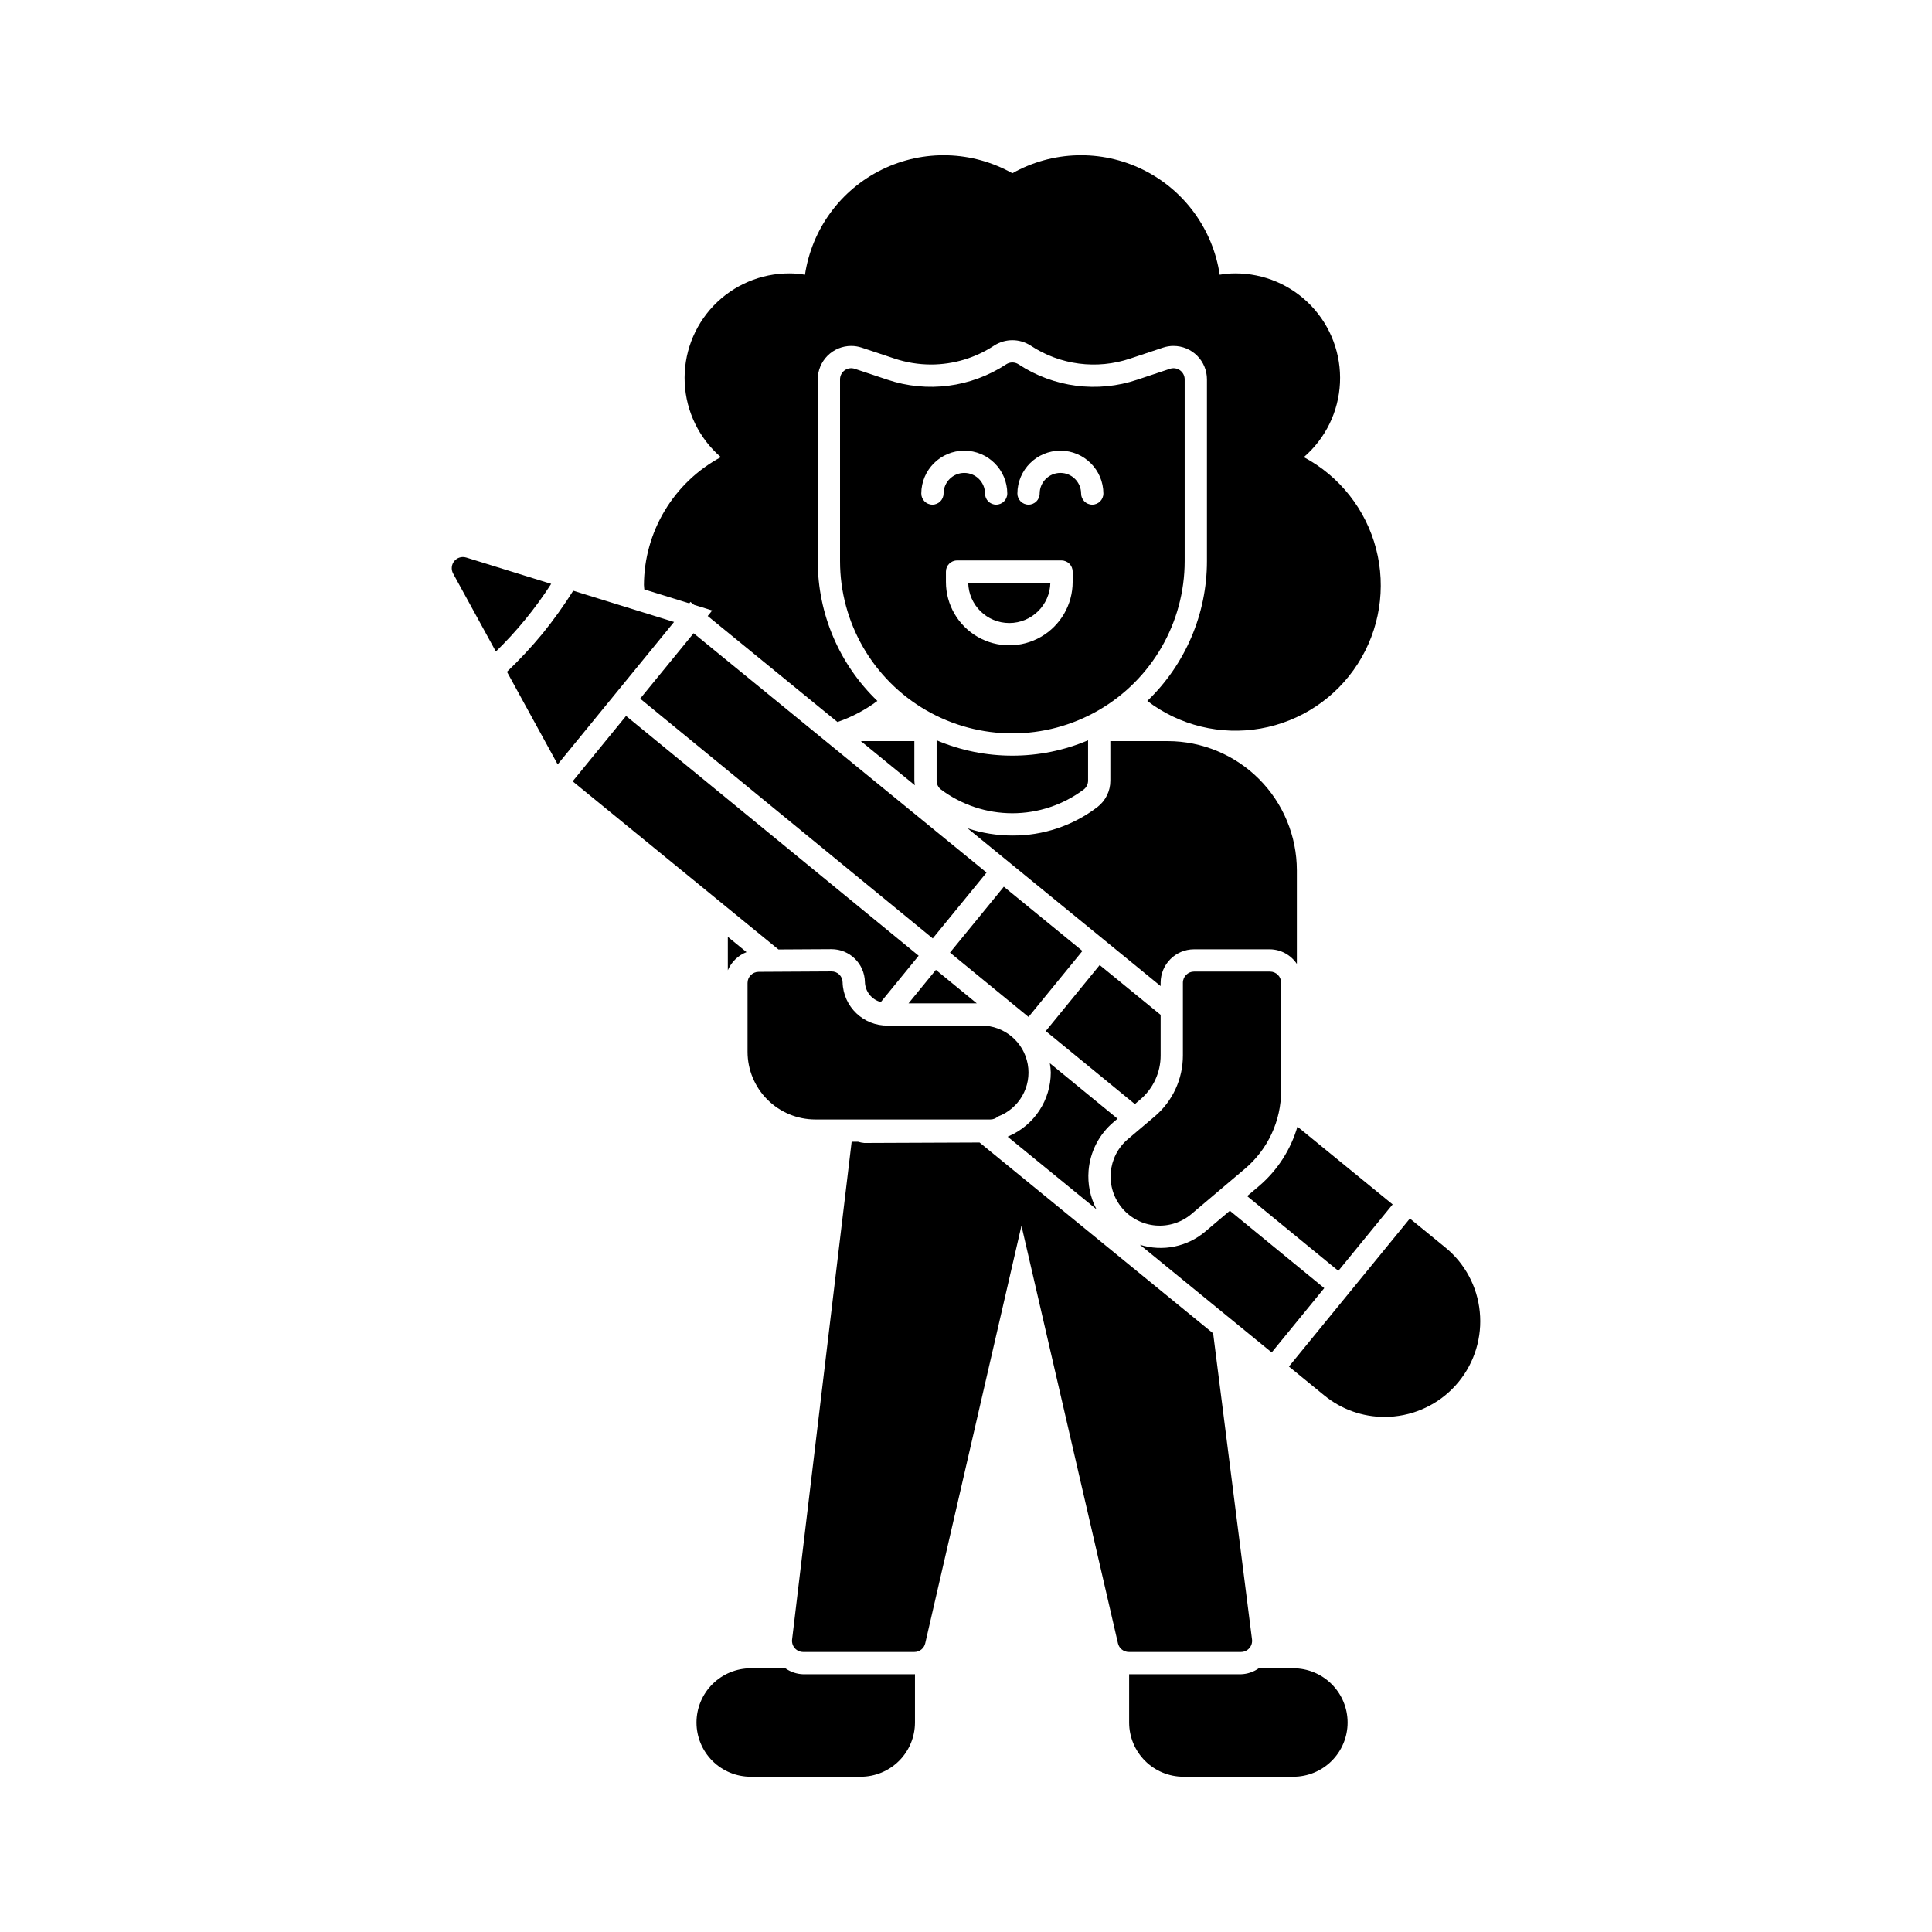
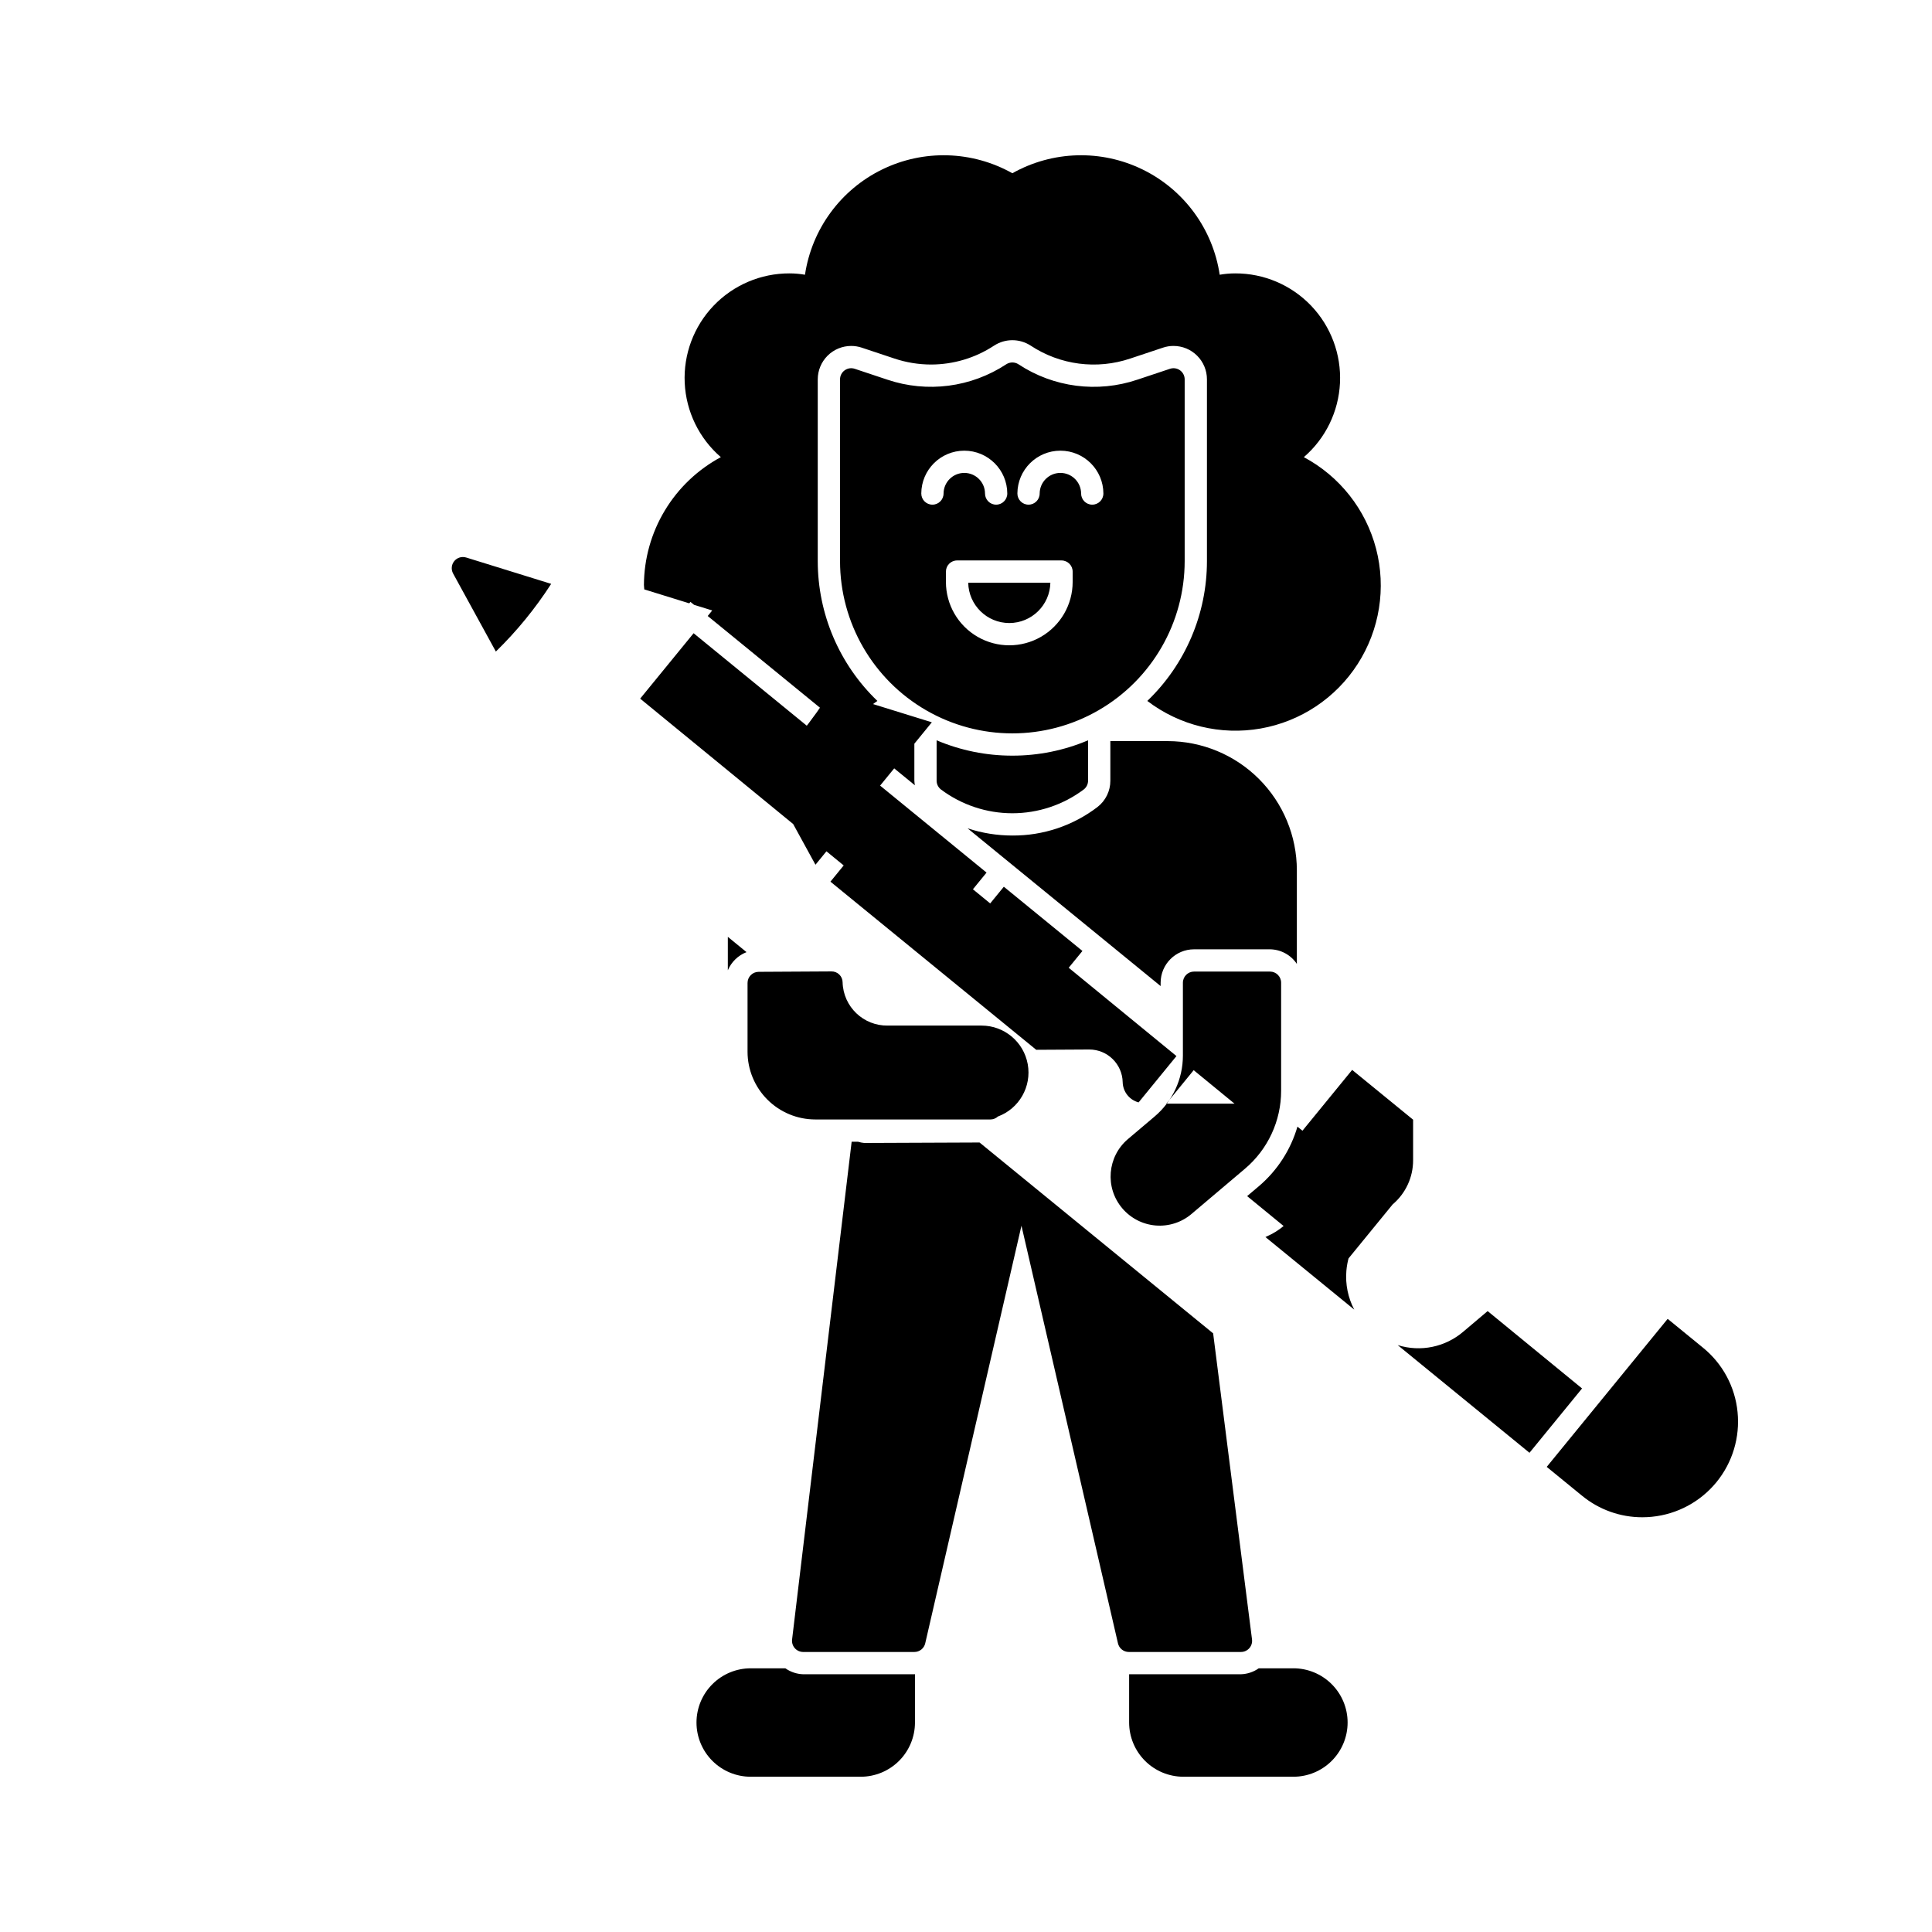
<svg xmlns="http://www.w3.org/2000/svg" fill="#000000" width="800px" height="800px" version="1.1" viewBox="144 144 512 512">
-   <path d="m483.51 404.43v28.613c0.012 7.981-3.508 15.562-9.609 20.707l-14.156 11.977v0.004c-2.637 2.227-6.047 3.32-9.488 3.035-3.441-0.289-6.625-1.93-8.855-4.566-4.644-5.484-3.961-13.699 1.527-18.344l7.039-5.957c4.773-4.027 7.523-9.961 7.512-16.207v-19.262c0.004-1.633 1.324-2.953 2.953-2.953h20.125c1.633 0 2.953 1.32 2.953 2.953zm-79.387 11.359h-24.82c-6.473 0.121-11.828-4.996-12.004-11.465-0.004-0.777-0.32-1.523-0.879-2.066-0.559-0.543-1.312-0.84-2.09-0.824l-19.289 0.109c-1.621 0.008-2.934 1.328-2.934 2.949v18.234c0.004 4.758 1.898 9.316 5.262 12.68 3.363 3.363 7.926 5.258 12.684 5.262h46.402c0.738 0.004 1.453-0.273 1.996-0.777 5.644-2.094 8.977-7.934 7.914-13.859-1.066-5.926-6.223-10.242-12.242-10.242zm8.16-71.535c-6.894 0.008-13.723-1.375-20.07-4.066v10.695c0 0.91 0.422 1.77 1.137 2.328 5.465 4.094 12.105 6.309 18.934 6.309 6.824 0 13.469-2.215 18.93-6.309 0.719-0.559 1.137-1.418 1.137-2.328v-10.695c-6.348 2.691-13.172 4.074-20.066 4.066zm-25.965 243.44h-29.477c-1.691-0.055-3.332-0.602-4.715-1.578h-9.145c-3.816-0.008-7.481 1.504-10.18 4.199-2.703 2.695-4.223 6.356-4.223 10.172s1.52 7.477 4.223 10.172c2.699 2.695 6.363 4.203 10.18 4.195h29.125c3.809-0.004 7.461-1.52 10.156-4.211 2.695-2.695 4.211-6.348 4.215-10.156v-12.82c-0.055 0-0.105 0.027-0.16 0.027zm100.41-1.574-9.145-0.004c-1.387 0.977-3.023 1.523-4.719 1.578h-29.633v12.793c0.004 3.809 1.52 7.461 4.215 10.156 2.691 2.691 6.348 4.207 10.156 4.211h29.125c3.816 0.008 7.481-1.5 10.18-4.195 2.703-2.695 4.223-6.356 4.223-10.172s-1.52-7.477-4.223-10.172c-2.699-2.695-6.363-4.207-10.18-4.199zm-75.258-277.01c5.93-0.004 10.766-4.75 10.887-10.68h-21.77c0.117 5.926 4.953 10.676 10.883 10.68zm46.48-64.578v48.156c0 16.312-8.707 31.391-22.836 39.547-14.129 8.156-31.535 8.156-45.664 0-14.129-8.156-22.832-23.234-22.832-39.547v-48.156c0-0.949 0.457-1.84 1.227-2.394 0.77-0.555 1.758-0.707 2.66-0.406l8.648 2.883c10.57 3.559 22.195 2.055 31.512-4.078 0.984-0.641 2.254-0.641 3.238 0 9.316 6.141 20.941 7.644 31.512 4.078l8.648-2.883c0.898-0.301 1.891-0.148 2.66 0.406 0.77 0.555 1.227 1.445 1.227 2.394zm-63.895 30.254c0.02-3.019 2.473-5.461 5.492-5.461s5.477 2.441 5.492 5.461c0 1.633 1.32 2.953 2.949 2.953 1.633 0 2.953-1.32 2.953-2.953-0.023-6.277-5.117-11.352-11.395-11.352s-11.371 5.074-11.395 11.352c0 1.633 1.32 2.953 2.953 2.953 1.629 0 2.949-1.32 2.949-2.953zm34.207 20.691c0-1.629-1.32-2.949-2.953-2.953h-27.676c-1.633 0.004-2.953 1.324-2.953 2.953v2.746c0 5.996 3.199 11.539 8.395 14.539 5.195 3 11.598 3 16.793 0 5.195-3 8.395-8.543 8.395-14.539zm8.148-20.691c-0.023-6.277-5.117-11.352-11.395-11.352s-11.371 5.074-11.395 11.352c0 1.633 1.32 2.953 2.953 2.953 1.629 0 2.949-1.32 2.949-2.953 0.02-3.019 2.473-5.461 5.492-5.461s5.477 2.441 5.492 5.461c0 1.633 1.32 2.953 2.949 2.953 1.633 0 2.953-1.32 2.953-2.953zm-121.76 24.258c0 0.387 0.082 0.766 0.09 1.152l11.926 3.695 0.312-0.383 0.953 0.777 4.816 1.492-1.195 1.469 34.387 28.094c3.793-1.309 7.359-3.191 10.578-5.586-10.094-9.688-15.801-23.074-15.805-37.066v-48.156c0-2.348 0.938-4.602 2.598-6.266 1.664-1.66 3.918-2.59 6.266-2.59 0.945 0 1.883 0.152 2.781 0.449l8.664 2.887c3.133 1.051 6.418 1.586 9.723 1.59 5.934-0.008 11.734-1.746 16.691-5.008 2.941-1.914 6.734-1.922 9.684-0.016 7.805 5.164 17.559 6.43 26.426 3.434l8.652-2.883c0.898-0.301 1.84-0.457 2.789-0.453 2.352-0.004 4.606 0.926 6.269 2.59 1.664 1.66 2.598 3.914 2.598 6.266v48.156c0 13.992-5.707 27.379-15.805 37.066 8.555 6.523 19.441 9.172 30.035 7.309 10.59-1.863 19.922-8.07 25.73-17.121 5.812-9.051 7.574-20.117 4.863-30.523-2.715-10.406-9.656-19.207-19.145-24.27 5.754-4.961 9.215-12.07 9.578-19.66 0.363-7.586-2.406-14.992-7.656-20.484-5.254-5.488-12.527-8.582-20.125-8.555-1.371 0-2.742 0.121-4.094 0.359-1.805-12.082-9.438-22.508-20.41-27.879-10.977-5.375-23.891-5.004-34.539 0.98-10.652-5.984-23.566-6.356-34.543-0.98-10.973 5.371-18.605 15.797-20.414 27.879-1.352-0.238-2.719-0.359-4.09-0.359-7.598-0.023-14.871 3.07-20.125 8.559-5.25 5.488-8.02 12.895-7.656 20.484 0.363 7.586 3.824 14.691 9.574 19.656-6.133 3.293-11.266 8.18-14.852 14.145-3.59 5.965-5.5 12.789-5.531 19.75zm57.484 41.359 14.316 11.699c-0.074-0.402-0.121-0.812-0.137-1.219v-10.48zm88.301 55.168h20.125v0.004c2.867 0.039 5.531 1.484 7.121 3.871v-24.82c-0.012-9.074-3.621-17.773-10.035-24.188-6.414-6.414-15.113-10.023-24.188-10.035h-15.203v10.48c0.012 2.731-1.25 5.309-3.406 6.981-6.477 4.949-14.414 7.609-22.562 7.559-4.031 0-8.039-0.645-11.867-1.906l8.762 7.16 42.398 34.641v-0.887c0.008-4.891 3.969-8.852 8.855-8.855zm-56.844 51.203-30.531 0.125v0.004c-0.57-0.055-1.133-0.164-1.676-0.332h-1.688l-15.785 131.91c-0.098 0.84 0.164 1.68 0.727 2.312 0.559 0.633 1.363 0.992 2.207 0.996h29.473c1.379 0 2.57-0.949 2.875-2.293l25.504-110.67 25.574 110.67c0.305 1.344 1.5 2.293 2.875 2.293h29.719c0.848 0 1.656-0.367 2.215-1 0.562-0.637 0.82-1.48 0.715-2.324l-10.301-81.113zm-66.707-54.5v8.855c0.938-2.203 2.723-3.938 4.953-4.805zm54.305 0.418 14.258-17.449-77.633-63.434-14.164 17.336zm-101.12-93.965-22.527-6.984v0.004c-1.148-0.355-2.398 0.02-3.16 0.953-0.762 0.93-0.879 2.231-0.305 3.285l11.332 20.684c5.547-5.41 10.465-11.426 14.66-17.941zm126.5 114.77 14.289-17.484-20.832-17.023-14.266 17.457zm96.496 49.684-25.227-20.609v-0.004c-1.777 6.106-5.297 11.562-10.125 15.703l-3.207 2.711 24.172 19.809zm-68.316-26.59 1.41-1.191c3.445-2.91 5.43-7.191 5.422-11.699v-10.754l-16.152-13.195-14.293 17.492zm91.406 55.035c-0.652-6.691-3.957-12.84-9.176-17.074l-9.344-7.633-32.055 39.23 9.344 7.633h0.004c4.5 3.703 10.148 5.723 15.977 5.719 0.855 0 1.723-0.047 2.586-0.129v-0.004c6.684-0.672 12.828-3.973 17.078-9.176s6.258-11.883 5.586-18.566zm-103.67-37.398v-0.004c0.406-5.004 2.797-9.641 6.641-12.875l1.039-0.879-17.945-14.707c0.141 0.816 0.223 1.645 0.25 2.473-0.012 3.578-1.062 7.074-3.031 10.062-1.965 2.992-4.758 5.344-8.039 6.773-0.113 0.074-0.246 0.102-0.359 0.172l23.527 19.223v-0.004c-1.648-3.144-2.371-6.695-2.082-10.238zm37.438 10.633-6.359 5.379c-4.801 4.164-11.418 5.539-17.48 3.633l34.93 28.539 13.93-17.047zm-160.01-131.13-14.156 17.328 54.539 44.559c5.715-0.031 14.023-0.078 14.023-0.078 4.832-0.02 8.785 3.836 8.887 8.668 0.059 2.523 1.781 4.703 4.219 5.348l10.031-12.277zm74.859 76.164h18.078l-10.828-8.875zm-88.863-109.35c-2.469 3.926-5.168 7.703-8.086 11.309-2.953 3.578-6.117 6.981-9.477 10.18l13.445 24.539 30.84-37.746z" />
+   <path d="m483.51 404.43v28.613c0.012 7.981-3.508 15.562-9.609 20.707l-14.156 11.977v0.004c-2.637 2.227-6.047 3.32-9.488 3.035-3.441-0.289-6.625-1.93-8.855-4.566-4.644-5.484-3.961-13.699 1.527-18.344l7.039-5.957c4.773-4.027 7.523-9.961 7.512-16.207v-19.262c0.004-1.633 1.324-2.953 2.953-2.953h20.125c1.633 0 2.953 1.32 2.953 2.953zm-79.387 11.359h-24.82c-6.473 0.121-11.828-4.996-12.004-11.465-0.004-0.777-0.32-1.523-0.879-2.066-0.559-0.543-1.312-0.84-2.09-0.824l-19.289 0.109c-1.621 0.008-2.934 1.328-2.934 2.949v18.234c0.004 4.758 1.898 9.316 5.262 12.68 3.363 3.363 7.926 5.258 12.684 5.262h46.402c0.738 0.004 1.453-0.273 1.996-0.777 5.644-2.094 8.977-7.934 7.914-13.859-1.066-5.926-6.223-10.242-12.242-10.242zm8.16-71.535c-6.894 0.008-13.723-1.375-20.07-4.066v10.695c0 0.91 0.422 1.77 1.137 2.328 5.465 4.094 12.105 6.309 18.934 6.309 6.824 0 13.469-2.215 18.93-6.309 0.719-0.559 1.137-1.418 1.137-2.328v-10.695c-6.348 2.691-13.172 4.074-20.066 4.066zm-25.965 243.44h-29.477c-1.691-0.055-3.332-0.602-4.715-1.578h-9.145c-3.816-0.008-7.481 1.504-10.18 4.199-2.703 2.695-4.223 6.356-4.223 10.172s1.52 7.477 4.223 10.172c2.699 2.695 6.363 4.203 10.18 4.195h29.125c3.809-0.004 7.461-1.52 10.156-4.211 2.695-2.695 4.211-6.348 4.215-10.156v-12.82c-0.055 0-0.105 0.027-0.16 0.027zm100.41-1.574-9.145-0.004c-1.387 0.977-3.023 1.523-4.719 1.578h-29.633v12.793c0.004 3.809 1.52 7.461 4.215 10.156 2.691 2.691 6.348 4.207 10.156 4.211h29.125c3.816 0.008 7.481-1.5 10.18-4.195 2.703-2.695 4.223-6.356 4.223-10.172s-1.52-7.477-4.223-10.172c-2.699-2.695-6.363-4.207-10.18-4.199zm-75.258-277.01c5.93-0.004 10.766-4.75 10.887-10.68h-21.77c0.117 5.926 4.953 10.676 10.883 10.68zm46.48-64.578v48.156c0 16.312-8.707 31.391-22.836 39.547-14.129 8.156-31.535 8.156-45.664 0-14.129-8.156-22.832-23.234-22.832-39.547v-48.156c0-0.949 0.457-1.84 1.227-2.394 0.77-0.555 1.758-0.707 2.66-0.406l8.648 2.883c10.57 3.559 22.195 2.055 31.512-4.078 0.984-0.641 2.254-0.641 3.238 0 9.316 6.141 20.941 7.644 31.512 4.078l8.648-2.883c0.898-0.301 1.891-0.148 2.66 0.406 0.77 0.555 1.227 1.445 1.227 2.394zm-63.895 30.254c0.02-3.019 2.473-5.461 5.492-5.461s5.477 2.441 5.492 5.461c0 1.633 1.32 2.953 2.949 2.953 1.633 0 2.953-1.32 2.953-2.953-0.023-6.277-5.117-11.352-11.395-11.352s-11.371 5.074-11.395 11.352c0 1.633 1.32 2.953 2.953 2.953 1.629 0 2.949-1.32 2.949-2.953zm34.207 20.691c0-1.629-1.32-2.949-2.953-2.953h-27.676c-1.633 0.004-2.953 1.324-2.953 2.953v2.746c0 5.996 3.199 11.539 8.395 14.539 5.195 3 11.598 3 16.793 0 5.195-3 8.395-8.543 8.395-14.539zm8.148-20.691c-0.023-6.277-5.117-11.352-11.395-11.352s-11.371 5.074-11.395 11.352c0 1.633 1.32 2.953 2.953 2.953 1.629 0 2.949-1.32 2.949-2.953 0.02-3.019 2.473-5.461 5.492-5.461s5.477 2.441 5.492 5.461c0 1.633 1.32 2.953 2.949 2.953 1.633 0 2.953-1.32 2.953-2.953zm-121.76 24.258c0 0.387 0.082 0.766 0.09 1.152l11.926 3.695 0.312-0.383 0.953 0.777 4.816 1.492-1.195 1.469 34.387 28.094c3.793-1.309 7.359-3.191 10.578-5.586-10.094-9.688-15.801-23.074-15.805-37.066v-48.156c0-2.348 0.938-4.602 2.598-6.266 1.664-1.66 3.918-2.59 6.266-2.59 0.945 0 1.883 0.152 2.781 0.449l8.664 2.887c3.133 1.051 6.418 1.586 9.723 1.59 5.934-0.008 11.734-1.746 16.691-5.008 2.941-1.914 6.734-1.922 9.684-0.016 7.805 5.164 17.559 6.43 26.426 3.434l8.652-2.883c0.898-0.301 1.84-0.457 2.789-0.453 2.352-0.004 4.606 0.926 6.269 2.59 1.664 1.66 2.598 3.914 2.598 6.266v48.156c0 13.992-5.707 27.379-15.805 37.066 8.555 6.523 19.441 9.172 30.035 7.309 10.59-1.863 19.922-8.07 25.73-17.121 5.812-9.051 7.574-20.117 4.863-30.523-2.715-10.406-9.656-19.207-19.145-24.27 5.754-4.961 9.215-12.07 9.578-19.66 0.363-7.586-2.406-14.992-7.656-20.484-5.254-5.488-12.527-8.582-20.125-8.555-1.371 0-2.742 0.121-4.094 0.359-1.805-12.082-9.438-22.508-20.41-27.879-10.977-5.375-23.891-5.004-34.539 0.98-10.652-5.984-23.566-6.356-34.543-0.98-10.973 5.371-18.605 15.797-20.414 27.879-1.352-0.238-2.719-0.359-4.09-0.359-7.598-0.023-14.871 3.07-20.125 8.559-5.25 5.488-8.02 12.895-7.656 20.484 0.363 7.586 3.824 14.691 9.574 19.656-6.133 3.293-11.266 8.18-14.852 14.145-3.59 5.965-5.5 12.789-5.531 19.75zm57.484 41.359 14.316 11.699c-0.074-0.402-0.121-0.812-0.137-1.219v-10.48zm88.301 55.168h20.125v0.004c2.867 0.039 5.531 1.484 7.121 3.871v-24.82c-0.012-9.074-3.621-17.773-10.035-24.188-6.414-6.414-15.113-10.023-24.188-10.035h-15.203v10.48c0.012 2.731-1.25 5.309-3.406 6.981-6.477 4.949-14.414 7.609-22.562 7.559-4.031 0-8.039-0.645-11.867-1.906l8.762 7.16 42.398 34.641v-0.887c0.008-4.891 3.969-8.852 8.855-8.855zm-56.844 51.203-30.531 0.125v0.004c-0.57-0.055-1.133-0.164-1.676-0.332h-1.688l-15.785 131.91c-0.098 0.84 0.164 1.68 0.727 2.312 0.559 0.633 1.363 0.992 2.207 0.996h29.473c1.379 0 2.57-0.949 2.875-2.293l25.504-110.67 25.574 110.67c0.305 1.344 1.5 2.293 2.875 2.293h29.719c0.848 0 1.656-0.367 2.215-1 0.562-0.637 0.82-1.48 0.715-2.324l-10.301-81.113zm-66.707-54.5v8.855c0.938-2.203 2.723-3.938 4.953-4.805zm54.305 0.418 14.258-17.449-77.633-63.434-14.164 17.336zm-101.12-93.965-22.527-6.984v0.004c-1.148-0.355-2.398 0.02-3.16 0.953-0.762 0.93-0.879 2.231-0.305 3.285l11.332 20.684c5.547-5.41 10.465-11.426 14.66-17.941zm126.5 114.77 14.289-17.484-20.832-17.023-14.266 17.457zm96.496 49.684-25.227-20.609v-0.004c-1.777 6.106-5.297 11.562-10.125 15.703l-3.207 2.711 24.172 19.809zc3.445-2.91 5.43-7.191 5.422-11.699v-10.754l-16.152-13.195-14.293 17.492zm91.406 55.035c-0.652-6.691-3.957-12.84-9.176-17.074l-9.344-7.633-32.055 39.23 9.344 7.633h0.004c4.5 3.703 10.148 5.723 15.977 5.719 0.855 0 1.723-0.047 2.586-0.129v-0.004c6.684-0.672 12.828-3.973 17.078-9.176s6.258-11.883 5.586-18.566zm-103.67-37.398v-0.004c0.406-5.004 2.797-9.641 6.641-12.875l1.039-0.879-17.945-14.707c0.141 0.816 0.223 1.645 0.25 2.473-0.012 3.578-1.062 7.074-3.031 10.062-1.965 2.992-4.758 5.344-8.039 6.773-0.113 0.074-0.246 0.102-0.359 0.172l23.527 19.223v-0.004c-1.648-3.144-2.371-6.695-2.082-10.238zm37.438 10.633-6.359 5.379c-4.801 4.164-11.418 5.539-17.48 3.633l34.93 28.539 13.93-17.047zm-160.01-131.13-14.156 17.328 54.539 44.559c5.715-0.031 14.023-0.078 14.023-0.078 4.832-0.02 8.785 3.836 8.887 8.668 0.059 2.523 1.781 4.703 4.219 5.348l10.031-12.277zm74.859 76.164h18.078l-10.828-8.875zm-88.863-109.35c-2.469 3.926-5.168 7.703-8.086 11.309-2.953 3.578-6.117 6.981-9.477 10.18l13.445 24.539 30.84-37.746z" />
</svg>